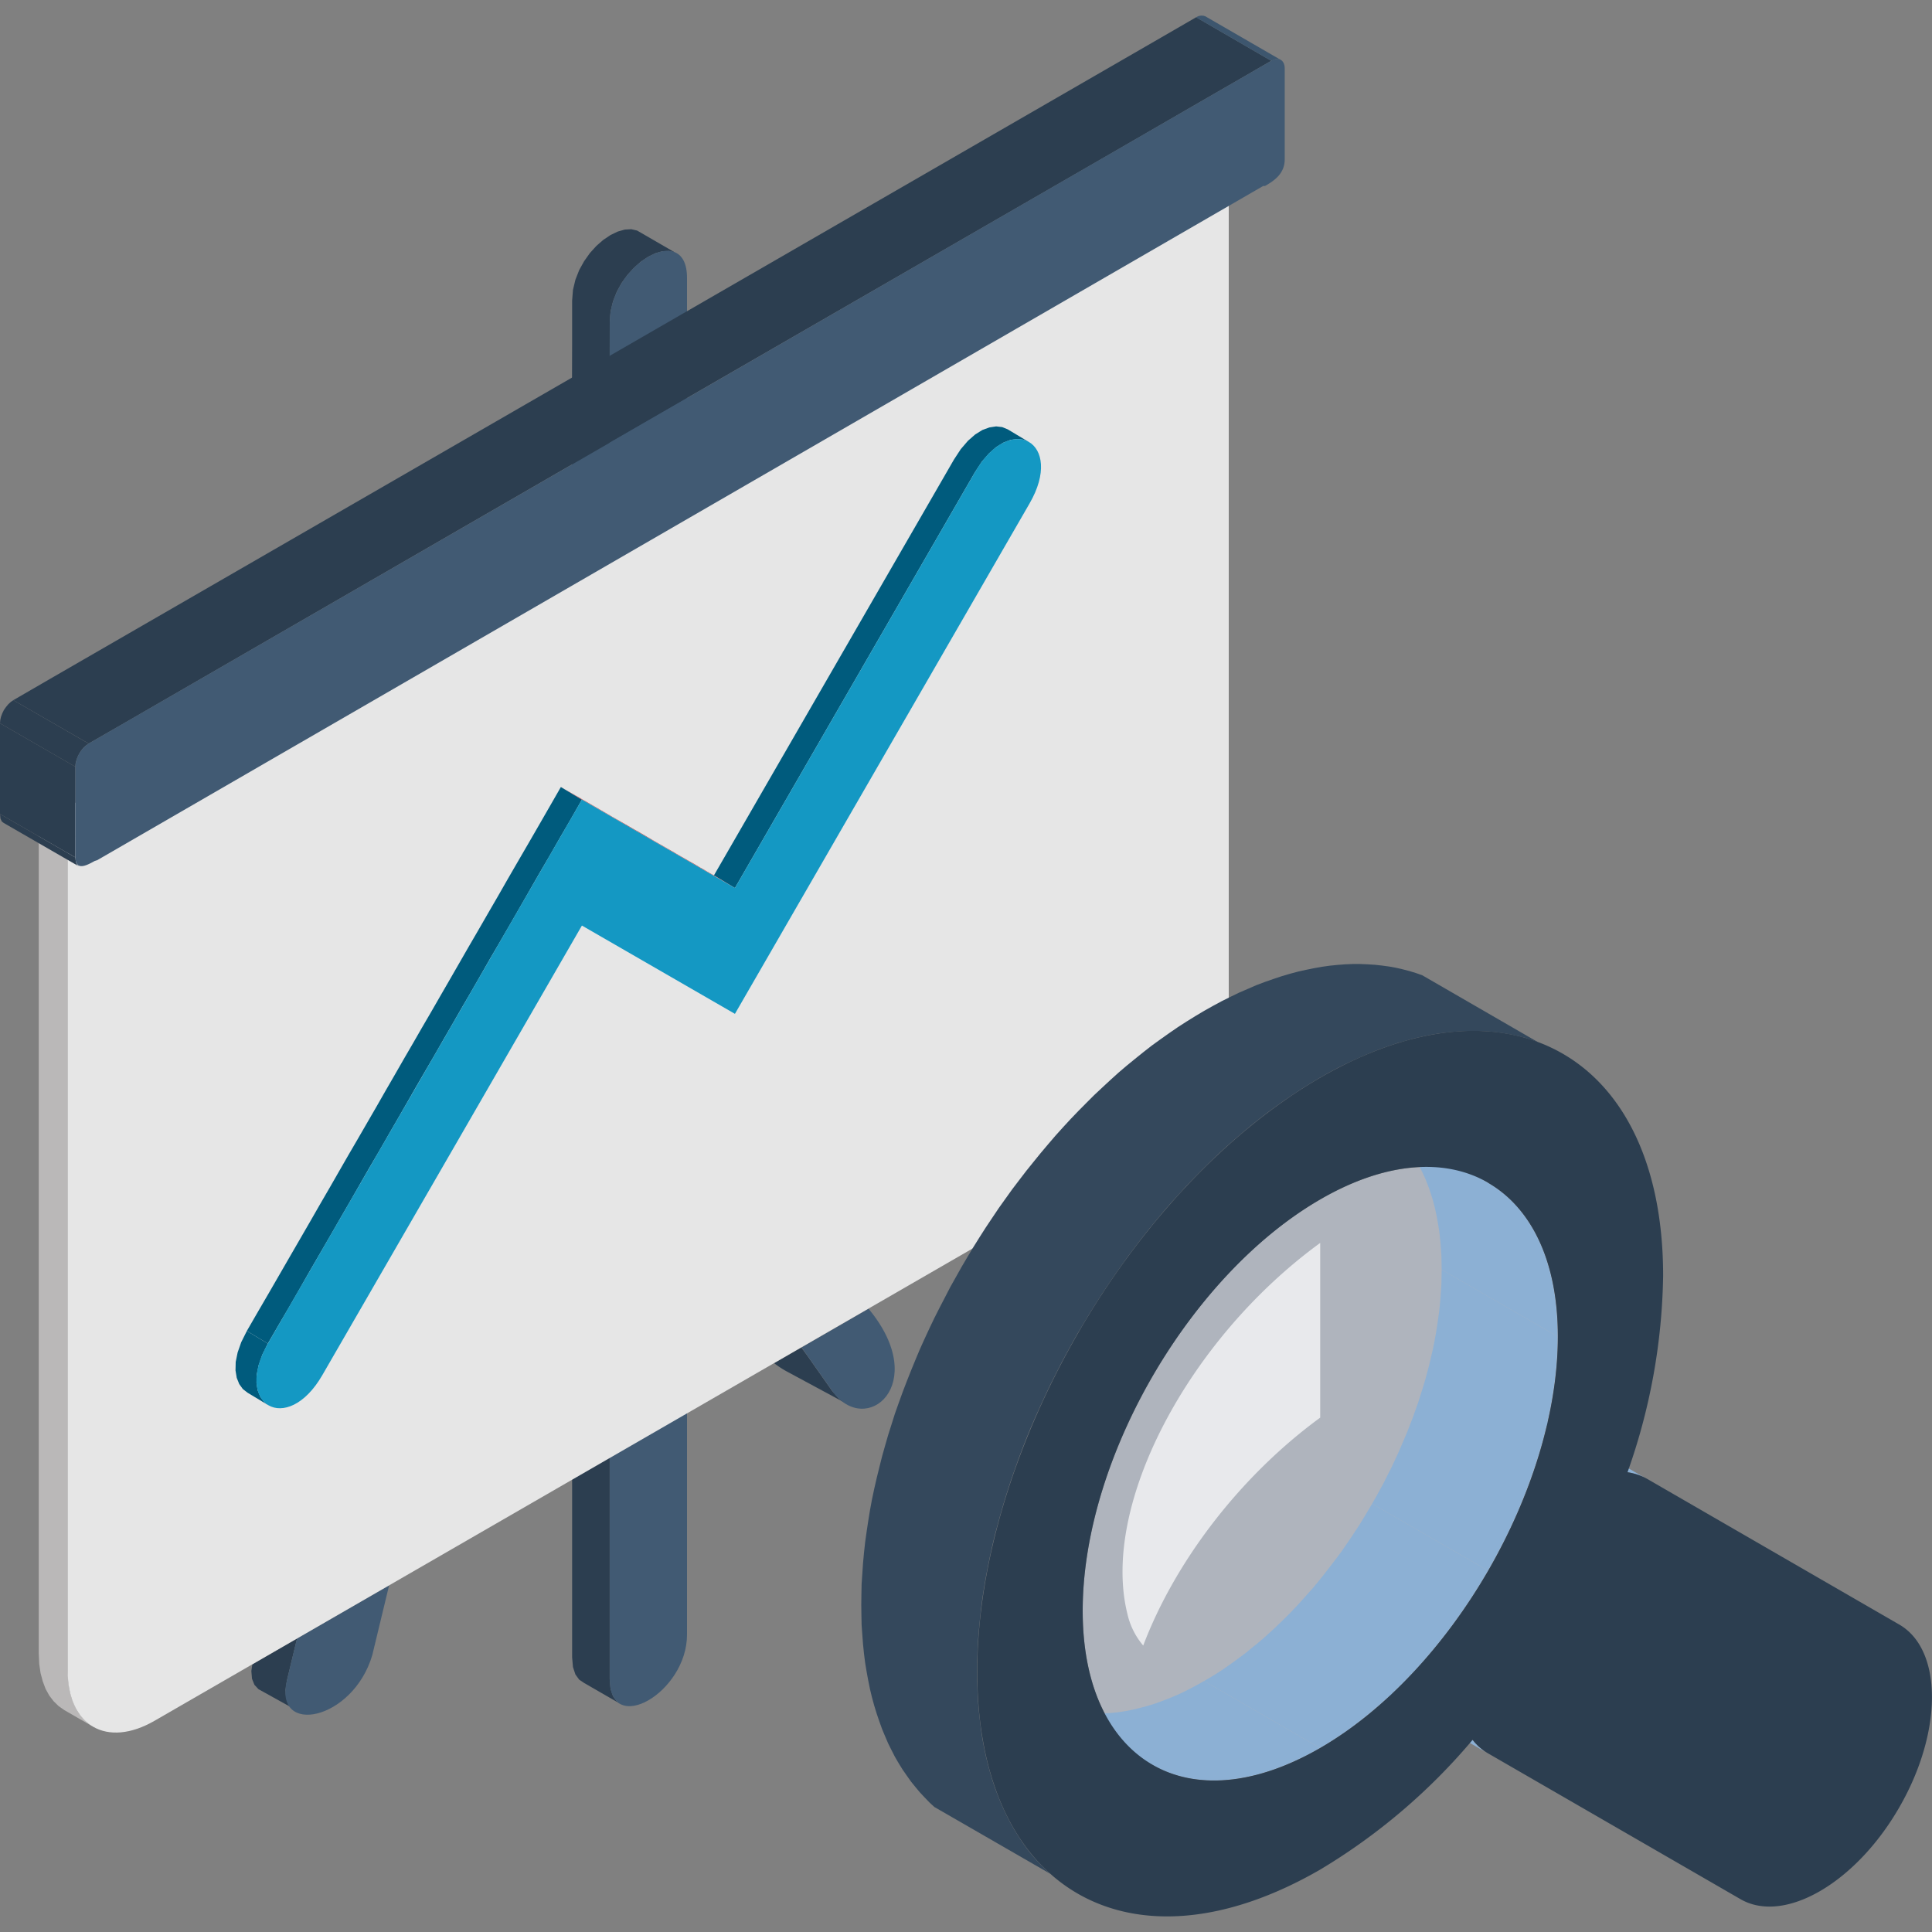
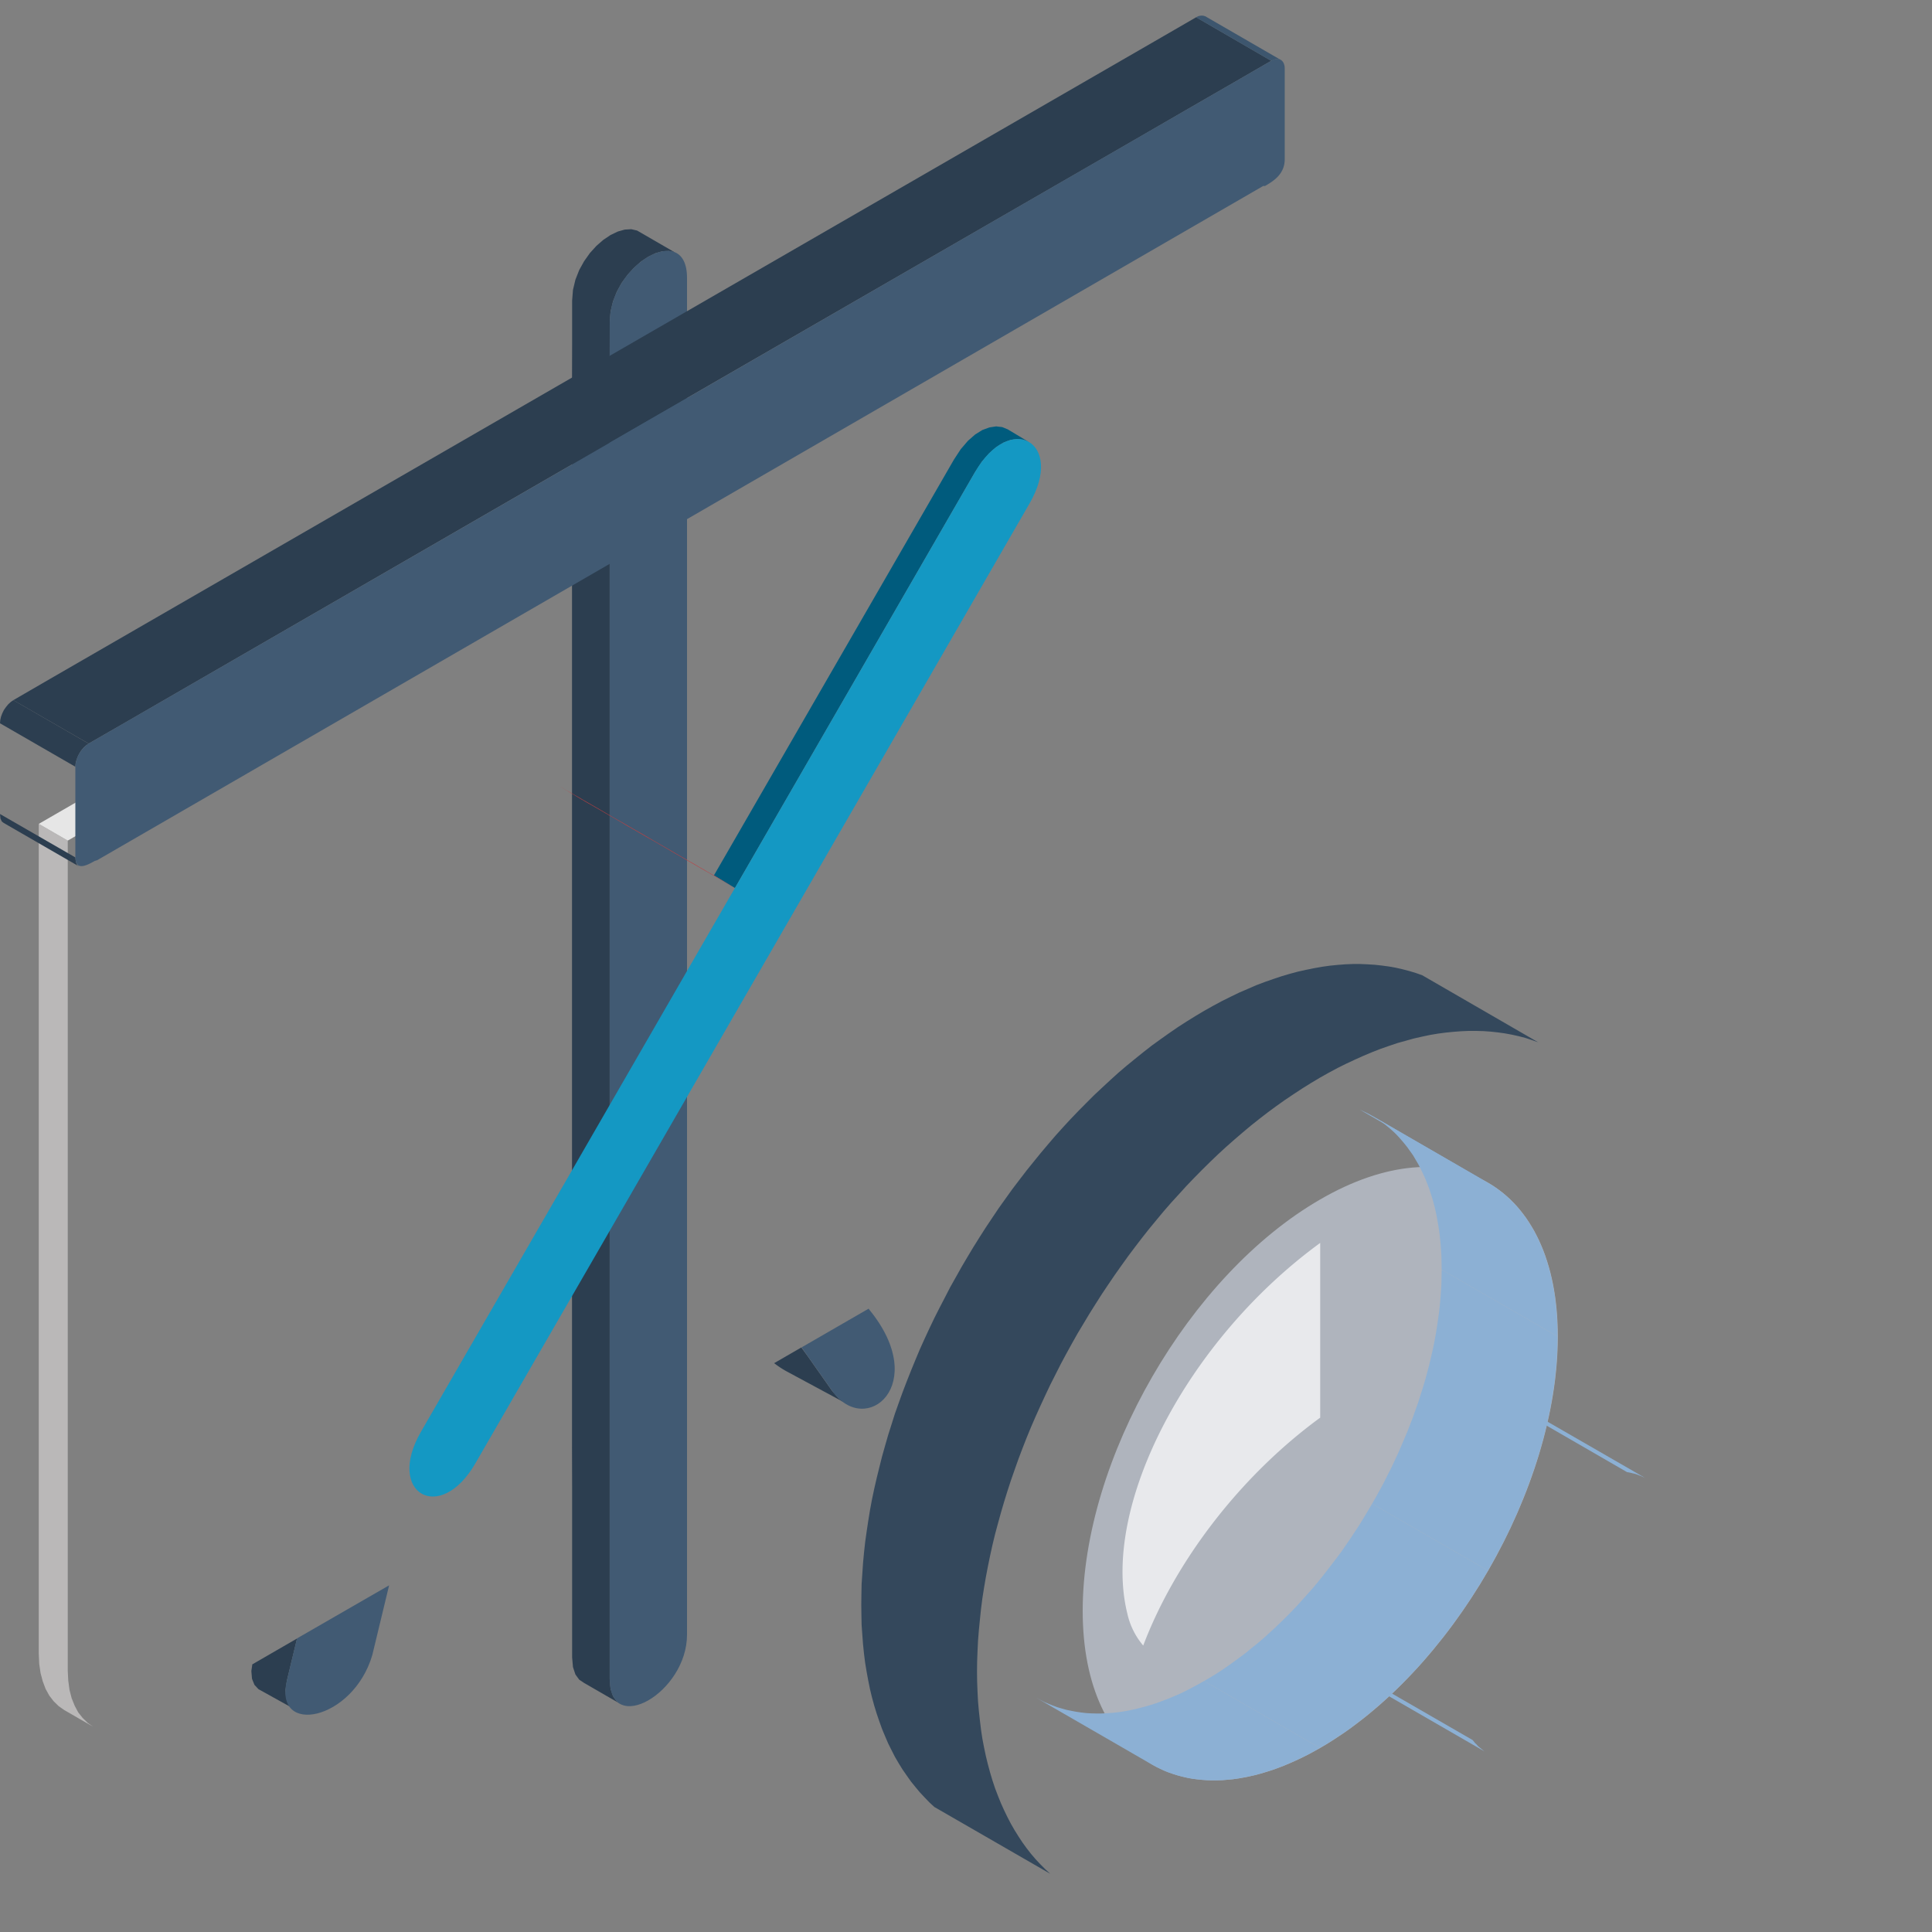
<svg xmlns="http://www.w3.org/2000/svg" id="Layer_1" data-name="Layer 1" viewBox="0 0 300 300">
  <rect x="0" y="0" width="300" height="300" fill="#808080" stroke="none" />
  <defs>
    <style>.cls-1{fill:#2c3e50;}.cls-1,.cls-10,.cls-11,.cls-12,.cls-2,.cls-3,.cls-4,.cls-5,.cls-6,.cls-7,.cls-8,.cls-9{fill-rule:evenodd;}.cls-2{fill:#415a73;}.cls-3{fill:#bab8b8;}.cls-4{fill:#e6e6e6;}.cls-5{fill:#005b7d;}.cls-6{fill:#c43e3f;}.cls-7{fill:#1498c3;}.cls-8{fill:#3d566e;}.cls-9{fill:#e1eafe;opacity:0.49;}.cls-10{fill:#fff;opacity:0.71;}.cls-11{fill:#34485c;}.cls-12{fill:#8cb0d4;}</style>
  </defs>
  <title>Icons Augmented reallity</title>
  <path class="cls-1" d="M124.42,209.22l1,1.37,3.79,5.39,1,1.15,1,.7-9-4.85a14.3,14.3,0,0,1-2-1.31l4.24-2.45ZM40.72,96.72V96l.19-1.48.33-1.4.48-1.25.6-1.1.71-.86.79-.64.86-.35,6.72-.6-.85.33-.8.64-.7.88-.61,1.08L48,92.51l0,0Z" />
  <path class="cls-2" d="M48,92.53c1.06-3.42,3.5-5.5,6-3.46l-6,3.46Zm86.88,110.68.15.21c9.46,11.62-.62,19.88-5.8,12.56l-4.76-6.76Z" />
  <polygon class="cls-1" points="45.43 265.23 40.13 262.29 39.51 261.62 39.13 260.68 39.03 259.48 39.18 258.44 46.12 254.43 46.1 254.54 44.55 260.95 44.33 262.43 44.42 263.63 44.81 264.57 45.43 265.23" />
  <path class="cls-2" d="M60.42,246.17,57.81,257c-3,10.21-15.37,12.65-13.26,3.93l1.57-6.52Z" />
  <polygon class="cls-1" points="96.54 264.7 90.7 261.33 89.94 260.82 89.35 260.01 88.97 258.86 88.84 257.36 88.84 250.78 88.84 244.19 88.84 237.6 88.84 231.04 88.82 224.45 88.82 217.87 88.82 211.28 88.82 204.69 88.82 198.11 88.82 191.53 88.82 184.94 88.82 178.35 88.82 171.77 88.82 165.19 88.82 158.6 88.82 152.01 88.82 145.44 88.82 138.86 88.82 132.28 88.82 125.69 88.82 119.1 88.82 112.52 88.82 105.93 88.82 99.35 88.82 92.76 88.82 86.18 88.82 79.59 88.82 73.01 88.82 66.42 88.82 59.85 88.84 53.27 88.84 46.68 88.97 45.02 89.35 43.43 89.94 41.93 90.7 40.56 91.61 39.28 92.62 38.17 93.69 37.24 94.81 36.49 95.94 35.95 97.01 35.65 98.02 35.59 98.93 35.8 104.77 39.18 103.86 38.97 102.86 39.02 101.78 39.32 100.65 39.87 99.54 40.61 98.47 41.56 97.46 42.66 96.54 43.92 95.78 45.3 95.19 46.8 94.81 48.39 94.68 50.05 94.67 56.64 94.67 63.22 94.67 69.79 94.67 76.38 94.67 82.97 94.67 89.55 94.67 96.13 94.67 102.72 94.67 109.31 94.67 115.89 94.67 122.48 94.67 129.06 94.67 135.65 94.67 142.24 94.67 148.82 94.67 155.4 94.67 161.97 94.67 168.56 94.67 175.14 94.67 181.73 94.67 188.31 94.67 194.9 94.67 201.49 94.67 208.07 94.67 214.65 94.67 221.24 94.67 227.82 94.67 234.41 94.67 241 94.67 247.56 94.67 254.15 94.67 260.74 94.81 262.24 95.19 263.38 95.78 264.19 96.54 264.7" />
  <path class="cls-2" d="M94.68,50.05c0-9,12-15.88,12-6.9V253.83c0,9-12,15.88-12,6.91Q94.67,155.38,94.68,50.05Z" />
  <polygon class="cls-3" points="14.47 268.13 9.98 265.54 9.11 264.93 8.33 264.17 7.66 263.3 7.08 262.25 6.64 261.08 6.3 259.8 6.09 258.37 6.02 256.81 6.02 127.93 10.52 130.53 10.52 259.41 10.6 260.96 10.79 262.39 11.12 263.68 11.59 264.85 12.14 265.89 12.84 266.77 13.62 267.53 14.47 268.13" />
  <polygon class="cls-4" points="10.52 130.53 6.02 127.93 186.3 23.85 190.8 26.45 10.52 130.53" />
-   <path class="cls-4" d="M190.8,26.45V155.33c0,8.57-6.05,19.07-13.49,23.36L24,267.2c-7.43,4.29-13.49.79-13.49-7.79V130.53Z" />
  <polygon class="cls-5" points="114.12 137.89 110.86 135.93 148.13 71.36 149.19 69.74 150.3 68.45 151.43 67.46 152.54 66.77 153.64 66.37 154.68 66.21 155.63 66.32 156.48 66.67 159.75 68.63 158.9 68.27 157.95 68.17 156.91 68.31 155.81 68.73 154.69 69.42 153.57 70.41 152.45 71.7 151.39 73.32 114.12 137.89" />
-   <polygon class="cls-5" points="41.7 218.22 38.44 216.26 37.71 215.69 37.15 214.92 36.76 213.95 36.57 212.8 36.6 211.48 36.9 210.01 37.46 208.41 38.33 206.67 41.59 208.63 40.73 210.36 40.17 211.97 39.87 213.44 39.83 214.76 40.02 215.9 40.42 216.88 40.98 217.65 41.7 218.22" />
-   <polygon class="cls-5" points="41.59 208.63 38.33 206.67 40.04 203.71 41.74 200.79 43.38 197.95 44.99 195.16 46.58 192.41 48.13 189.73 49.65 187.08 51.17 184.46 52.65 181.88 54.11 179.34 55.58 176.82 57.03 174.31 58.46 171.84 59.87 169.37 61.3 166.9 62.71 164.44 64.14 161.98 65.55 159.53 66.99 157.06 68.41 154.59 69.86 152.08 71.31 149.56 72.77 147.02 74.27 144.44 75.78 141.82 77.31 139.18 78.86 136.47 80.44 133.74 82.06 130.95 83.7 128.11 85.38 125.19 87.09 122.21 90.36 124.17 88.65 127.16 86.97 130.05 85.33 132.91 83.7 135.7 82.13 138.44 80.58 141.14 79.05 143.79 77.54 146.4 76.04 148.97 74.58 151.52 73.13 154.04 71.68 156.53 70.25 159.02 68.82 161.49 67.41 163.95 65.98 166.4 64.56 168.85 63.14 171.33 61.72 173.8 60.29 176.27 58.85 178.78 57.38 181.29 55.91 183.85 54.43 186.43 52.93 189.02 51.4 191.68 49.84 194.37 48.25 197.11 46.65 199.91 45.01 202.76 43.31 205.66 41.59 208.63" />
  <polygon class="cls-6" points="90.36 124.17 87.09 122.21 87.17 122.25 87.34 122.35 87.64 122.53 88.03 122.76 88.54 123.04 89.12 123.38 89.8 123.76 90.54 124.2 91.35 124.66 92.21 125.16 93.13 125.69 94.09 126.25 95.09 126.84 96.12 127.42 97.18 128.03 98.23 128.64 99.31 129.25 100.37 129.87 101.43 130.49 102.47 131.09 103.48 131.67 104.47 132.24 105.4 132.79 106.3 133.3 107.15 133.79 107.93 134.23 108.64 134.66 109.27 135.01 109.8 135.33 110.25 135.59 110.61 135.79 110.86 135.93 114.12 137.89 113.87 137.75 113.53 137.55 113.06 137.29 112.53 136.97 111.9 136.6 111.2 136.19 110.42 135.75 109.57 135.26 108.67 134.75 107.73 134.2 106.74 133.63 105.74 133.05 104.69 132.45 103.64 131.83 102.58 131.22 101.5 130.59 100.44 130 99.38 129.38 98.36 128.79 97.35 128.22 96.4 127.65 95.48 127.12 94.62 126.63 93.8 126.15 93.06 125.72 92.39 125.34 91.81 125 91.31 124.72 90.91 124.49 90.61 124.31 90.43 124.2 90.36 124.17" />
-   <path class="cls-7" d="M114.12,137.89l37.27-64.57c5.5-9.51,14-4.64,8.46,4.89-18.52,32.09-27.2,47.13-45.73,79.22L90.36,143.72c-15.69,27.2-24.59,42.6-40.31,69.81-5.49,9.51-13.94,4.63-8.46-4.89,18.55-32.09,30.25-52.37,48.77-84.47C90.36,124.17,112.15,136.74,114.12,137.89Z" />
+   <path class="cls-7" d="M114.12,137.89l37.27-64.57c5.5-9.51,14-4.64,8.46,4.89-18.52,32.09-27.2,47.13-45.73,79.22c-15.69,27.2-24.59,42.6-40.31,69.81-5.49,9.51-13.94,4.63-8.46-4.89,18.55-32.09,30.25-52.37,48.77-84.47C90.36,124.17,112.15,136.74,114.12,137.89Z" />
  <polygon class="cls-1" points="12.29 134.55 0.58 127.79 0.28 127.56 0.07 127.1 0 126.4 11.7 133.14 11.78 133.84 11.97 134.31 12.29 134.55" />
-   <polygon class="cls-1" points="11.7 133.14 0 126.4 0 112.31 11.7 119.06 11.7 133.14" />
  <polygon class="cls-1" points="11.7 119.06 0 112.31 0.04 111.81 0.16 111.28 0.35 110.77 0.6 110.26 0.92 109.8 1.27 109.37 1.66 109.01 2.07 108.72 13.77 115.47 13.35 115.76 12.96 116.12 12.61 116.54 12.31 117.02 12.06 117.51 11.87 118.04 11.74 118.55 11.7 119.06" />
  <path class="cls-1" d="M13.77,115.46l-11.7-6.74L7.8,105.4,180,6l5.74-3.32L197.4,9.44l-5.73,3.32-5.74,3.31-5.74,3.32-5.74,3.32q-74.59,43-149.2,86.13l-5.74,3.32Z" />
  <polygon class="cls-8" points="197.4 9.45 185.72 2.68 186.12 2.49 186.51 2.42 186.87 2.44 187.18 2.54 198.87 9.3 198.57 9.18 198.22 9.16 197.83 9.25 197.4 9.45" />
  <path class="cls-2" d="M15.11,133.56l-.07.05-.07,0-.07,0-.07.05-.07,0c-1.43.81-3.06,1.62-3.06-.64V119.06a4.61,4.61,0,0,1,2.07-3.6L197.4,9.44c1.15-.67,2.09-.12,2.09,1.21V24.72c0,2.26-1.63,3.34-3.06,4.16l-.07,0-.08,0-.08,0-.07,0-.07.05Z" />
  <path class="cls-9" d="M205,186.25c-20.37,11.75-36.88,40.36-36.88,63.87s16.51,33.06,36.88,21.3,36.9-40.38,36.9-63.89S225.33,174.47,205,186.25Z" />
  <path class="cls-10" d="M205,220.13c-12.66,9.26-22.63,22.59-27.48,35.39a11.45,11.45,0,0,1-2.46-4.93C170.89,233.85,184.4,208,205,193Z" />
  <polygon class="cls-11" points="186.98 156.96 188.36 156.19 189.71 155.46 191.08 154.78 192.42 154.13 193.77 153.55 195.08 152.98 196.4 152.48 197.72 152.02 199.01 151.59 200.29 151.21 201.56 150.87 202.82 150.59 204.05 150.34 205.29 150.12 206.5 149.95 207.71 149.83 208.88 149.74 210.06 149.69 211.22 149.69 212.36 149.74 213.49 149.81 214.58 149.93 215.69 150.08 216.75 150.27 217.8 150.51 218.84 150.78 219.86 151.09 220.85 151.44 238.84 161.84 237.84 161.49 236.83 161.16 235.79 160.89 234.75 160.66 233.66 160.46 232.58 160.31 231.48 160.19 230.34 160.11 229.22 160.08 228.06 160.08 226.88 160.13 225.7 160.22 224.49 160.34 223.28 160.5 222.04 160.71 220.81 160.97 219.53 161.26 218.28 161.61 216.98 161.97 215.71 162.4 214.39 162.86 213.08 163.37 211.75 163.93 210.41 164.53 209.06 165.16 207.71 165.83 206.33 166.57 204.96 167.34 203.59 168.16 202.24 169 200.87 169.9 199.53 170.8 198.19 171.75 196.86 172.73 195.55 173.74 194.23 174.79 192.94 175.87 191.66 176.97 190.39 178.09 189.13 179.25 187.9 180.43 186.66 181.65 185.44 182.89 184.24 184.14 183.06 185.44 181.88 186.73 180.72 188.06 179.59 189.42 178.46 190.79 177.36 192.18 176.28 193.59 175.19 195.04 174.15 196.49 173.11 197.96 172.11 199.43 171.1 200.94 170.13 202.46 169.17 203.99 168.24 205.54 167.31 207.09 166.42 208.67 165.55 210.25 164.7 211.84 163.89 213.44 163.08 215.04 162.31 216.67 161.55 218.31 160.81 219.95 160.1 221.59 159.42 223.24 158.77 224.9 158.15 226.54 157.55 228.23 156.97 229.89 156.43 231.55 155.91 233.23 155.42 234.9 154.96 236.57 154.51 238.24 154.11 239.9 153.74 241.58 153.4 243.24 153.08 244.91 152.8 246.55 152.54 248.21 152.33 249.86 152.16 251.5 152 253.12 151.87 254.75 151.79 256.37 151.73 257.97 151.71 259.57 151.73 261.14 151.79 262.69 151.87 264.22 152 265.7 152.16 267.15 152.33 268.58 152.54 269.97 152.8 271.33 153.08 272.66 153.4 273.97 153.74 275.23 154.11 276.47 154.51 277.67 154.96 278.85 155.42 279.99 155.91 281.08 156.43 282.15 156.97 283.19 157.55 284.2 158.15 285.16 158.77 286.1 159.42 287 160.1 287.87 160.81 288.7 161.55 289.49 162.31 290.25 163.08 290.96 145.09 280.59 144.31 279.87 143.56 279.09 142.82 278.3 142.13 277.47 141.45 276.63 140.8 275.71 140.16 274.79 139.56 273.82 138.97 272.81 138.44 271.77 137.91 270.71 137.43 269.59 136.96 268.46 136.54 267.29 136.13 266.09 135.75 264.85 135.4 263.57 135.09 262.28 134.82 260.95 134.57 259.59 134.34 258.2 134.16 256.77 134.01 255.31 133.9 253.84 133.79 252.31 133.76 250.76 133.74 249.18 133.76 247.59 133.79 245.99 133.9 244.37 134.01 242.74 134.16 241.12 134.34 239.47 134.57 237.83 134.82 236.17 135.09 234.51 135.4 232.84 135.75 231.18 136.13 229.52 136.54 227.86 136.96 226.18 137.43 224.51 137.91 222.84 138.44 221.17 138.97 219.49 139.56 217.83 140.16 216.17 140.8 214.5 141.45 212.86 142.13 211.2 142.82 209.55 143.56 207.91 144.31 206.29 145.09 204.66 145.9 203.06 146.73 201.46 147.56 199.85 148.45 198.27 149.33 196.7 150.25 195.14 151.17 193.61 152.14 192.06 153.1 190.56 154.11 189.05 155.11 187.56 156.16 186.09 157.2 184.64 158.29 183.21 159.37 181.8 160.49 180.41 161.61 179.03 162.75 177.68 163.89 176.35 165.07 175.04 166.25 173.76 167.46 172.5 168.68 171.27 169.9 170.05 171.16 168.87 172.41 167.71 173.67 166.57 174.96 165.47 176.26 164.41 177.55 163.37 178.87 162.34 180.2 161.38 181.54 160.43 182.89 159.5 184.24 158.63 185.61 157.78 186.98 156.96" />
  <polygon class="cls-12" points="252.68 228.61 234.69 218.21 234.78 218.23 234.9 218.25 235 218.27 235.09 218.29 235.19 218.31 235.28 218.33 235.4 218.35 235.5 218.37 235.6 218.41 235.69 218.42 235.79 218.44 235.88 218.49 235.98 218.51 236.08 218.54 236.18 218.56 236.27 218.6 236.37 218.64 236.47 218.66 236.56 218.7 236.66 218.74 236.74 218.77 236.83 218.81 236.93 218.85 237.02 218.89 237.12 218.95 237.2 218.99 237.3 219.02 237.39 219.06 237.47 219.13 255.47 229.5 255.37 229.46 255.29 229.41 255.19 229.37 255.1 229.33 255 229.29 254.92 229.25 254.83 229.19 254.73 229.16 254.64 229.14 254.53 229.09 254.46 229.06 254.36 229.02 254.27 228.98 254.17 228.96 254.07 228.92 253.97 228.88 253.88 228.86 253.78 228.84 253.69 228.81 253.59 228.79 253.48 228.77 253.37 228.73 253.28 228.71 253.18 228.69 253.09 228.67 252.99 228.65 252.88 228.63 252.78 228.61 252.68 228.61" />
  <polygon class="cls-12" points="230.59 272 212.59 261.61 212.44 261.49 212.27 261.37 212.11 261.26 211.96 261.12 211.8 260.98 211.65 260.86 211.52 260.72 211.36 260.58 211.22 260.45 211.09 260.29 210.95 260.14 210.81 259.98 210.68 259.82 228.68 270.2 228.81 270.36 228.93 270.52 229.06 270.67 229.22 270.82 229.35 270.96 229.49 271.12 229.64 271.25 229.8 271.38 229.95 271.5 230.1 271.63 230.26 271.75 230.42 271.89 230.59 272" />
  <polygon class="cls-12" points="241.86 207.53 223.86 197.15 223.84 196.05 223.82 194.98 223.75 193.94 223.67 192.9 223.57 191.89 223.44 190.9 223.28 189.94 223.11 188.99 222.92 188.06 222.71 187.18 222.47 186.28 222.2 185.44 221.93 184.6 221.62 183.79 221.31 183 220.97 182.25 220.6 181.49 220.23 180.78 219.82 180.08 219.42 179.4 218.97 178.77 218.53 178.15 218.05 177.55 217.56 176.97 217.06 176.41 216.54 175.88 216 175.39 215.44 174.92 214.88 174.46 214.28 174.03 213.68 173.65 213.06 173.26 231.05 183.66 231.67 184.03 232.27 184.43 232.85 184.86 233.43 185.3 233.99 185.78 234.53 186.28 235.05 186.81 235.56 187.35 236.04 187.93 236.5 188.53 236.97 189.15 237.39 189.8 237.81 190.48 238.22 191.16 238.59 191.89 238.96 192.62 239.29 193.4 239.62 194.17 239.91 194.98 240.19 195.81 240.45 196.68 240.7 197.55 240.91 198.46 241.1 199.39 241.28 200.31 241.44 201.28 241.55 202.27 241.67 203.29 241.74 204.32 241.8 205.36 241.84 206.44 241.86 207.53" />
  <polygon class="cls-12" points="178.89 274.01 160.9 263.62 161.53 263.96 162.17 264.29 162.85 264.58 163.52 264.85 164.2 265.1 164.91 265.31 165.63 265.51 166.37 265.66 167.1 265.8 167.85 265.91 168.62 266 169.4 266.05 170.19 266.07 170.98 266.07 171.79 266.03 172.62 265.98 173.46 265.89 174.29 265.78 175.16 265.63 176.01 265.45 176.88 265.24 177.76 265.01 178.66 264.75 179.54 264.47 180.45 264.13 181.36 263.79 182.29 263.4 183.22 263 184.15 262.55 185.07 262.07 186.02 261.56 186.98 261.02 204.96 271.42 204.02 271.95 203.07 272.47 202.14 272.93 201.19 273.37 200.27 273.78 199.36 274.17 198.45 274.52 197.54 274.85 196.63 275.13 195.74 275.4 194.87 275.64 194 275.83 193.13 276 192.28 276.16 191.45 276.28 190.6 276.35 189.79 276.43 188.97 276.45 188.16 276.45 187.39 276.43 186.6 276.37 185.84 276.29 185.09 276.2 184.34 276.06 183.62 275.89 182.89 275.7 182.19 275.48 181.5 275.25 180.82 274.98 180.16 274.67 179.52 274.36 178.89 274.01" />
  <polygon class="cls-12" points="204.96 271.42 186.98 261.02 187.93 260.47 188.88 259.89 189.83 259.27 190.75 258.63 191.68 257.97 192.59 257.3 193.52 256.6 194.41 255.86 195.32 255.13 196.2 254.38 197.07 253.59 197.95 252.79 198.81 251.96 199.67 251.13 200.52 250.26 201.35 249.39 202.16 248.5 202.97 247.59 203.78 246.69 204.57 245.74 205.34 244.79 206.1 243.82 206.85 242.84 207.61 241.85 208.35 240.85 209.06 239.82 209.76 238.8 210.45 237.75 211.13 236.71 211.78 235.65 212.42 234.58 213.06 233.5 231.05 243.88 230.42 244.96 229.78 246.03 229.1 247.09 228.43 248.15 227.75 249.18 227.03 250.22 226.32 251.23 225.6 252.23 224.85 253.24 224.1 254.2 223.33 255.17 222.55 256.12 221.76 257.06 220.97 257.99 220.16 258.9 219.32 259.79 218.49 260.66 217.66 261.51 216.81 262.34 215.94 263.17 215.07 263.96 214.18 264.75 213.29 265.51 212.4 266.26 211.5 266.98 210.58 267.67 209.68 268.37 208.75 269.03 207.8 269.64 206.87 270.26 205.93 270.86 204.96 271.42" />
  <polygon class="cls-12" points="231.05 243.88 213.06 233.5 213.68 232.42 214.28 231.32 214.88 230.22 215.44 229.09 216 228 216.54 226.85 217.06 225.73 217.56 224.59 218.05 223.45 218.53 222.31 218.97 221.17 219.42 220.01 219.82 218.87 220.23 217.72 220.6 216.55 220.97 215.39 221.31 214.25 221.62 213.09 221.93 211.93 222.2 210.77 222.47 209.62 222.71 208.46 222.92 207.32 223.11 206.17 223.28 205.01 223.44 203.87 223.57 202.75 223.67 201.61 223.75 200.49 223.82 199.37 223.84 198.25 223.86 197.15 241.86 207.53 241.84 208.65 241.8 209.75 241.74 210.87 241.67 211.99 241.55 213.13 241.44 214.27 241.28 215.41 241.1 216.55 240.91 217.69 240.7 218.85 240.45 219.99 240.19 221.15 239.91 222.31 239.62 223.47 239.29 224.63 238.96 225.79 238.59 226.95 238.22 228.09 237.81 229.25 237.39 230.41 236.97 231.55 236.5 232.71 236.04 233.85 235.56 234.99 235.05 236.11 234.53 237.25 233.99 238.38 233.43 239.49 232.85 240.6 232.27 241.69 231.67 242.8 231.05 243.88" />
  <polygon class="cls-12" points="231.05 183.66 213.06 173.26 212.42 172.91 211.78 172.6 211.13 172.29 229.1 182.69 229.78 182.98 230.42 183.31 231.05 183.66" />
-   <path class="cls-1" d="M205,167.34c14.71-8.48,28-9.29,37.65-3.73s15.6,17.5,15.6,34.48a94.91,94.91,0,0,1-5.53,30.52,8.83,8.83,0,0,1,3,1l39.18,22.64c6.79,3.9,6.79,16.7,0,28.43h0c-6.76,11.73-17.84,18.13-24.62,14.23l-39.2-22.64a8.38,8.38,0,0,1-2.41-2.11A94.14,94.14,0,0,1,205,290.31c-14.69,8.48-28,9.29-37.65,3.73s-15.6-17.5-15.6-34.47,6-35.79,15.6-52.48,23-31.26,37.65-39.75Zm26.09,16.32c-6.67-3.87-15.91-3.31-26.09,2.59s-19.4,16-26.07,27.52-10.81,24.58-10.81,36.35,4.14,20,10.81,23.89,15.89,3.29,26.07-2.59,19.42-16,26.09-27.54,10.81-24.58,10.81-36.35S237.72,187.5,231.05,183.66Z" />
</svg>